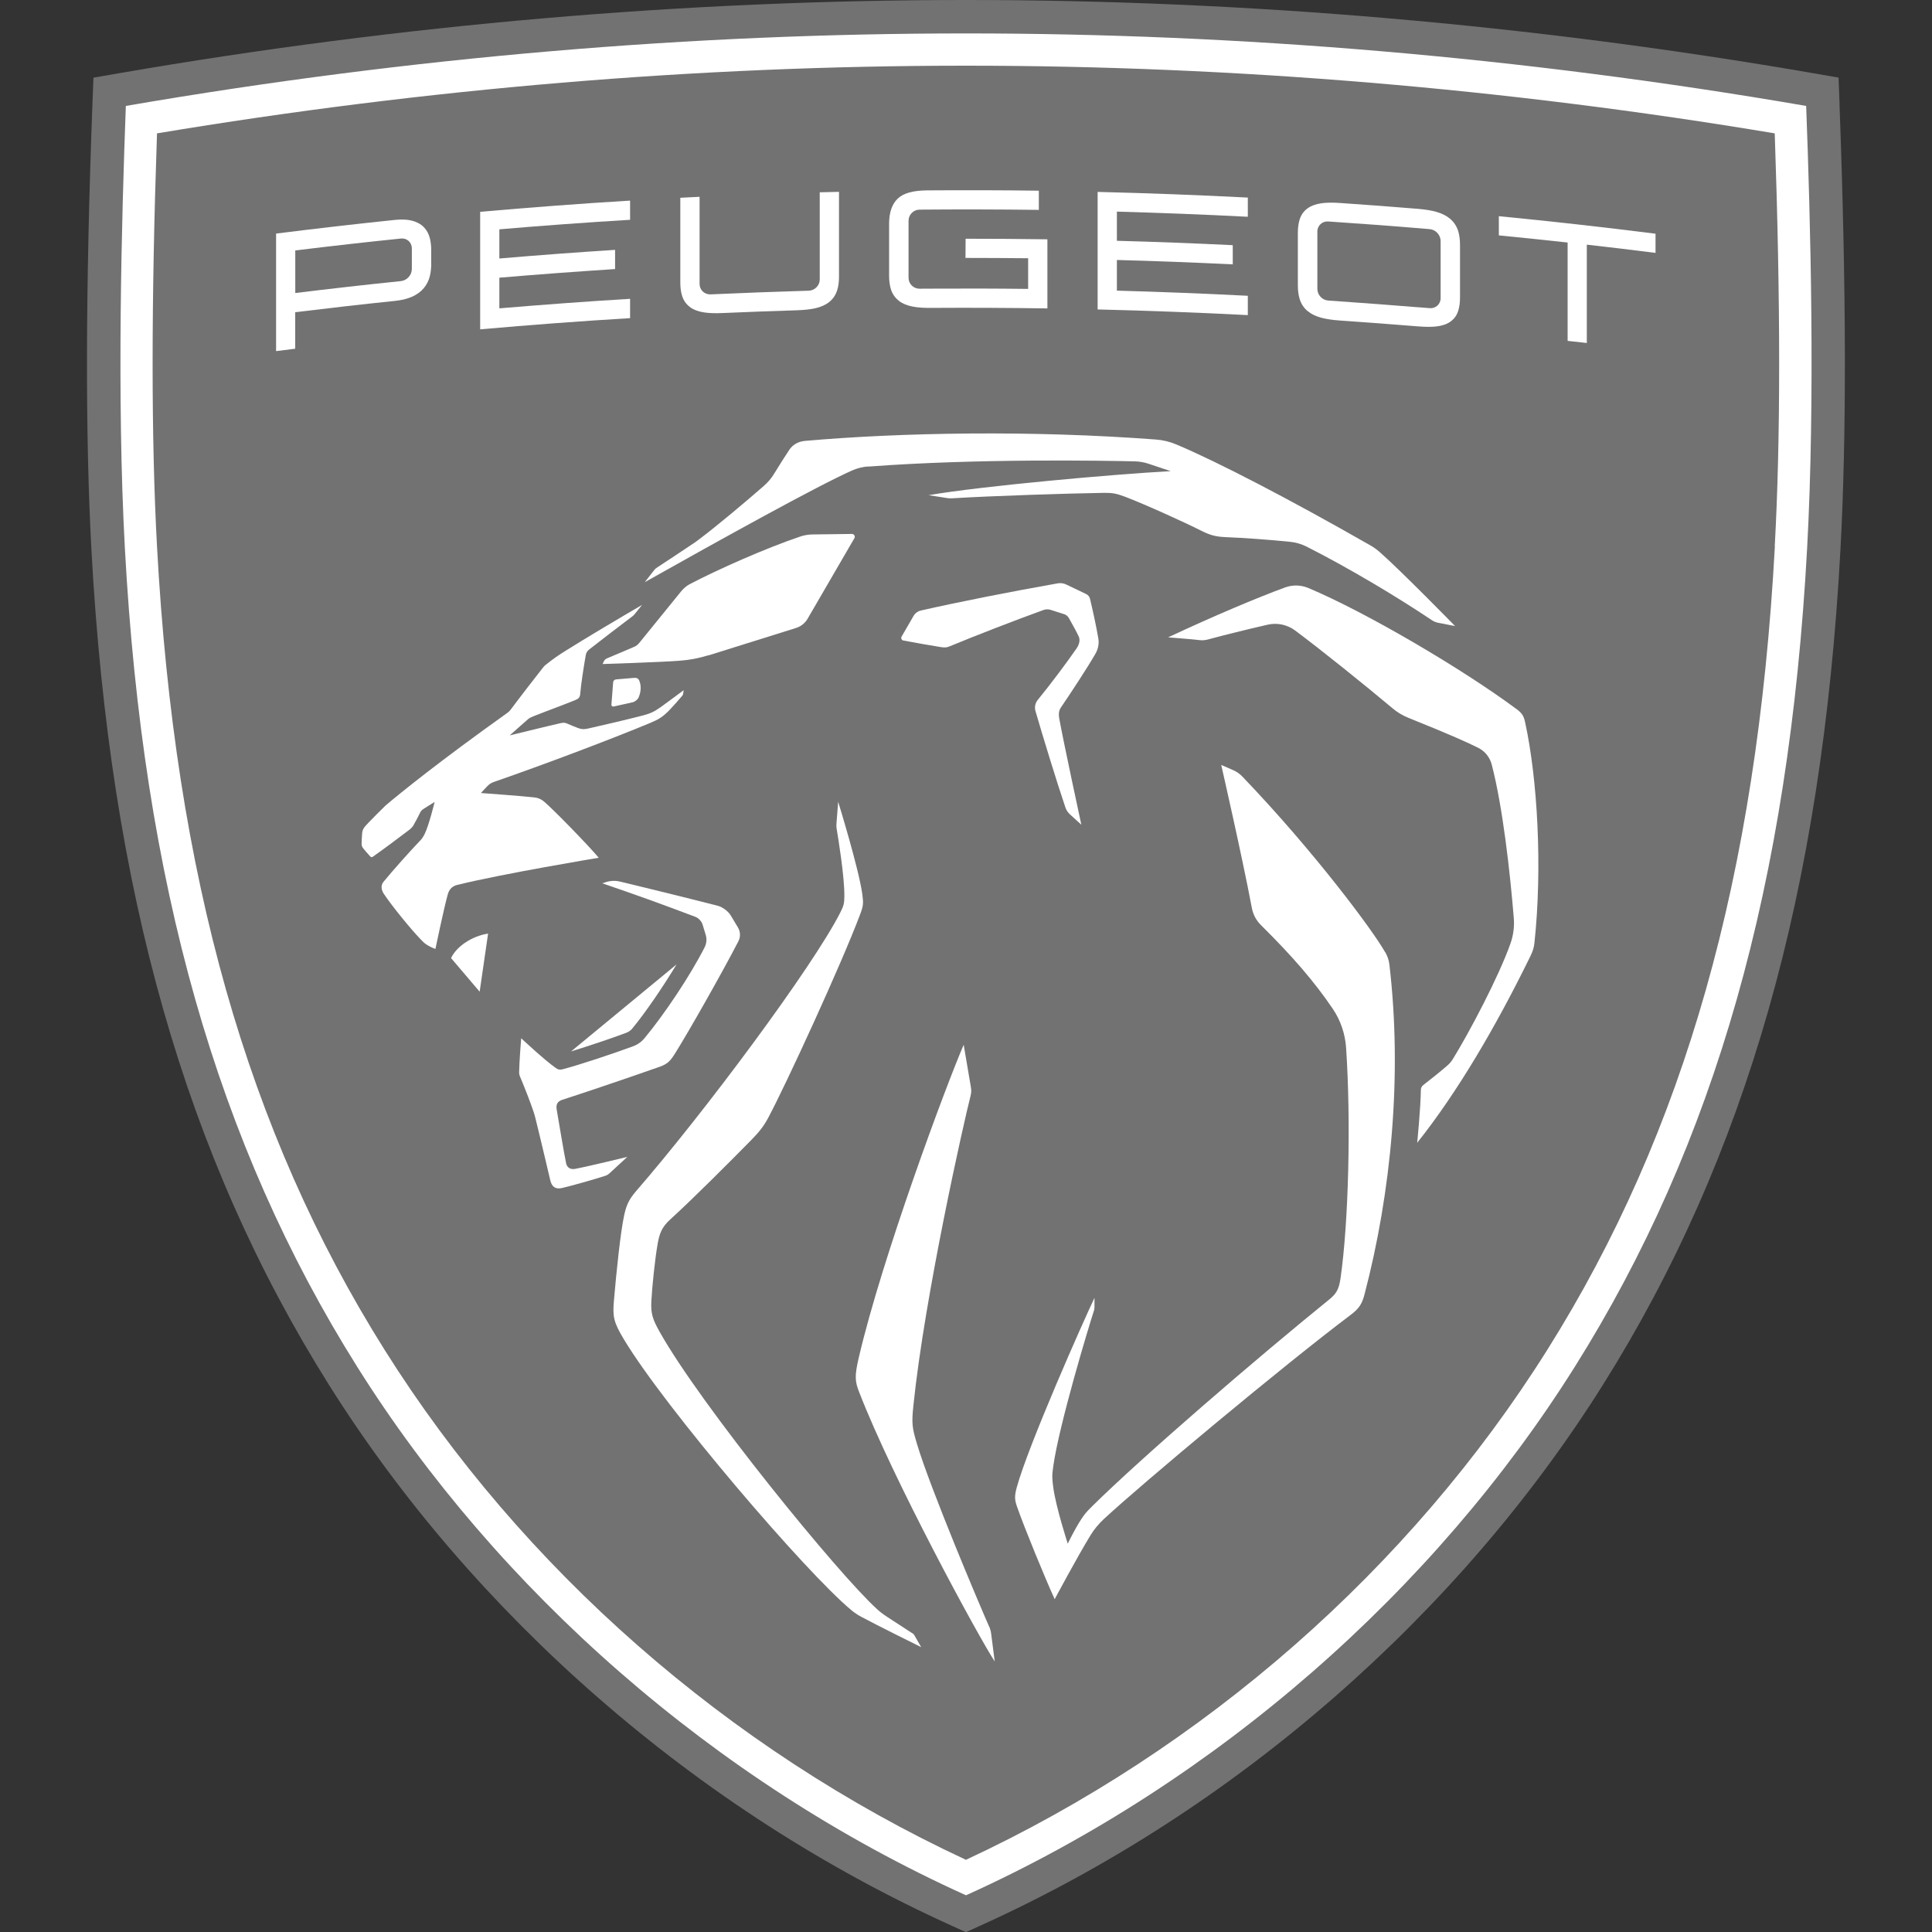
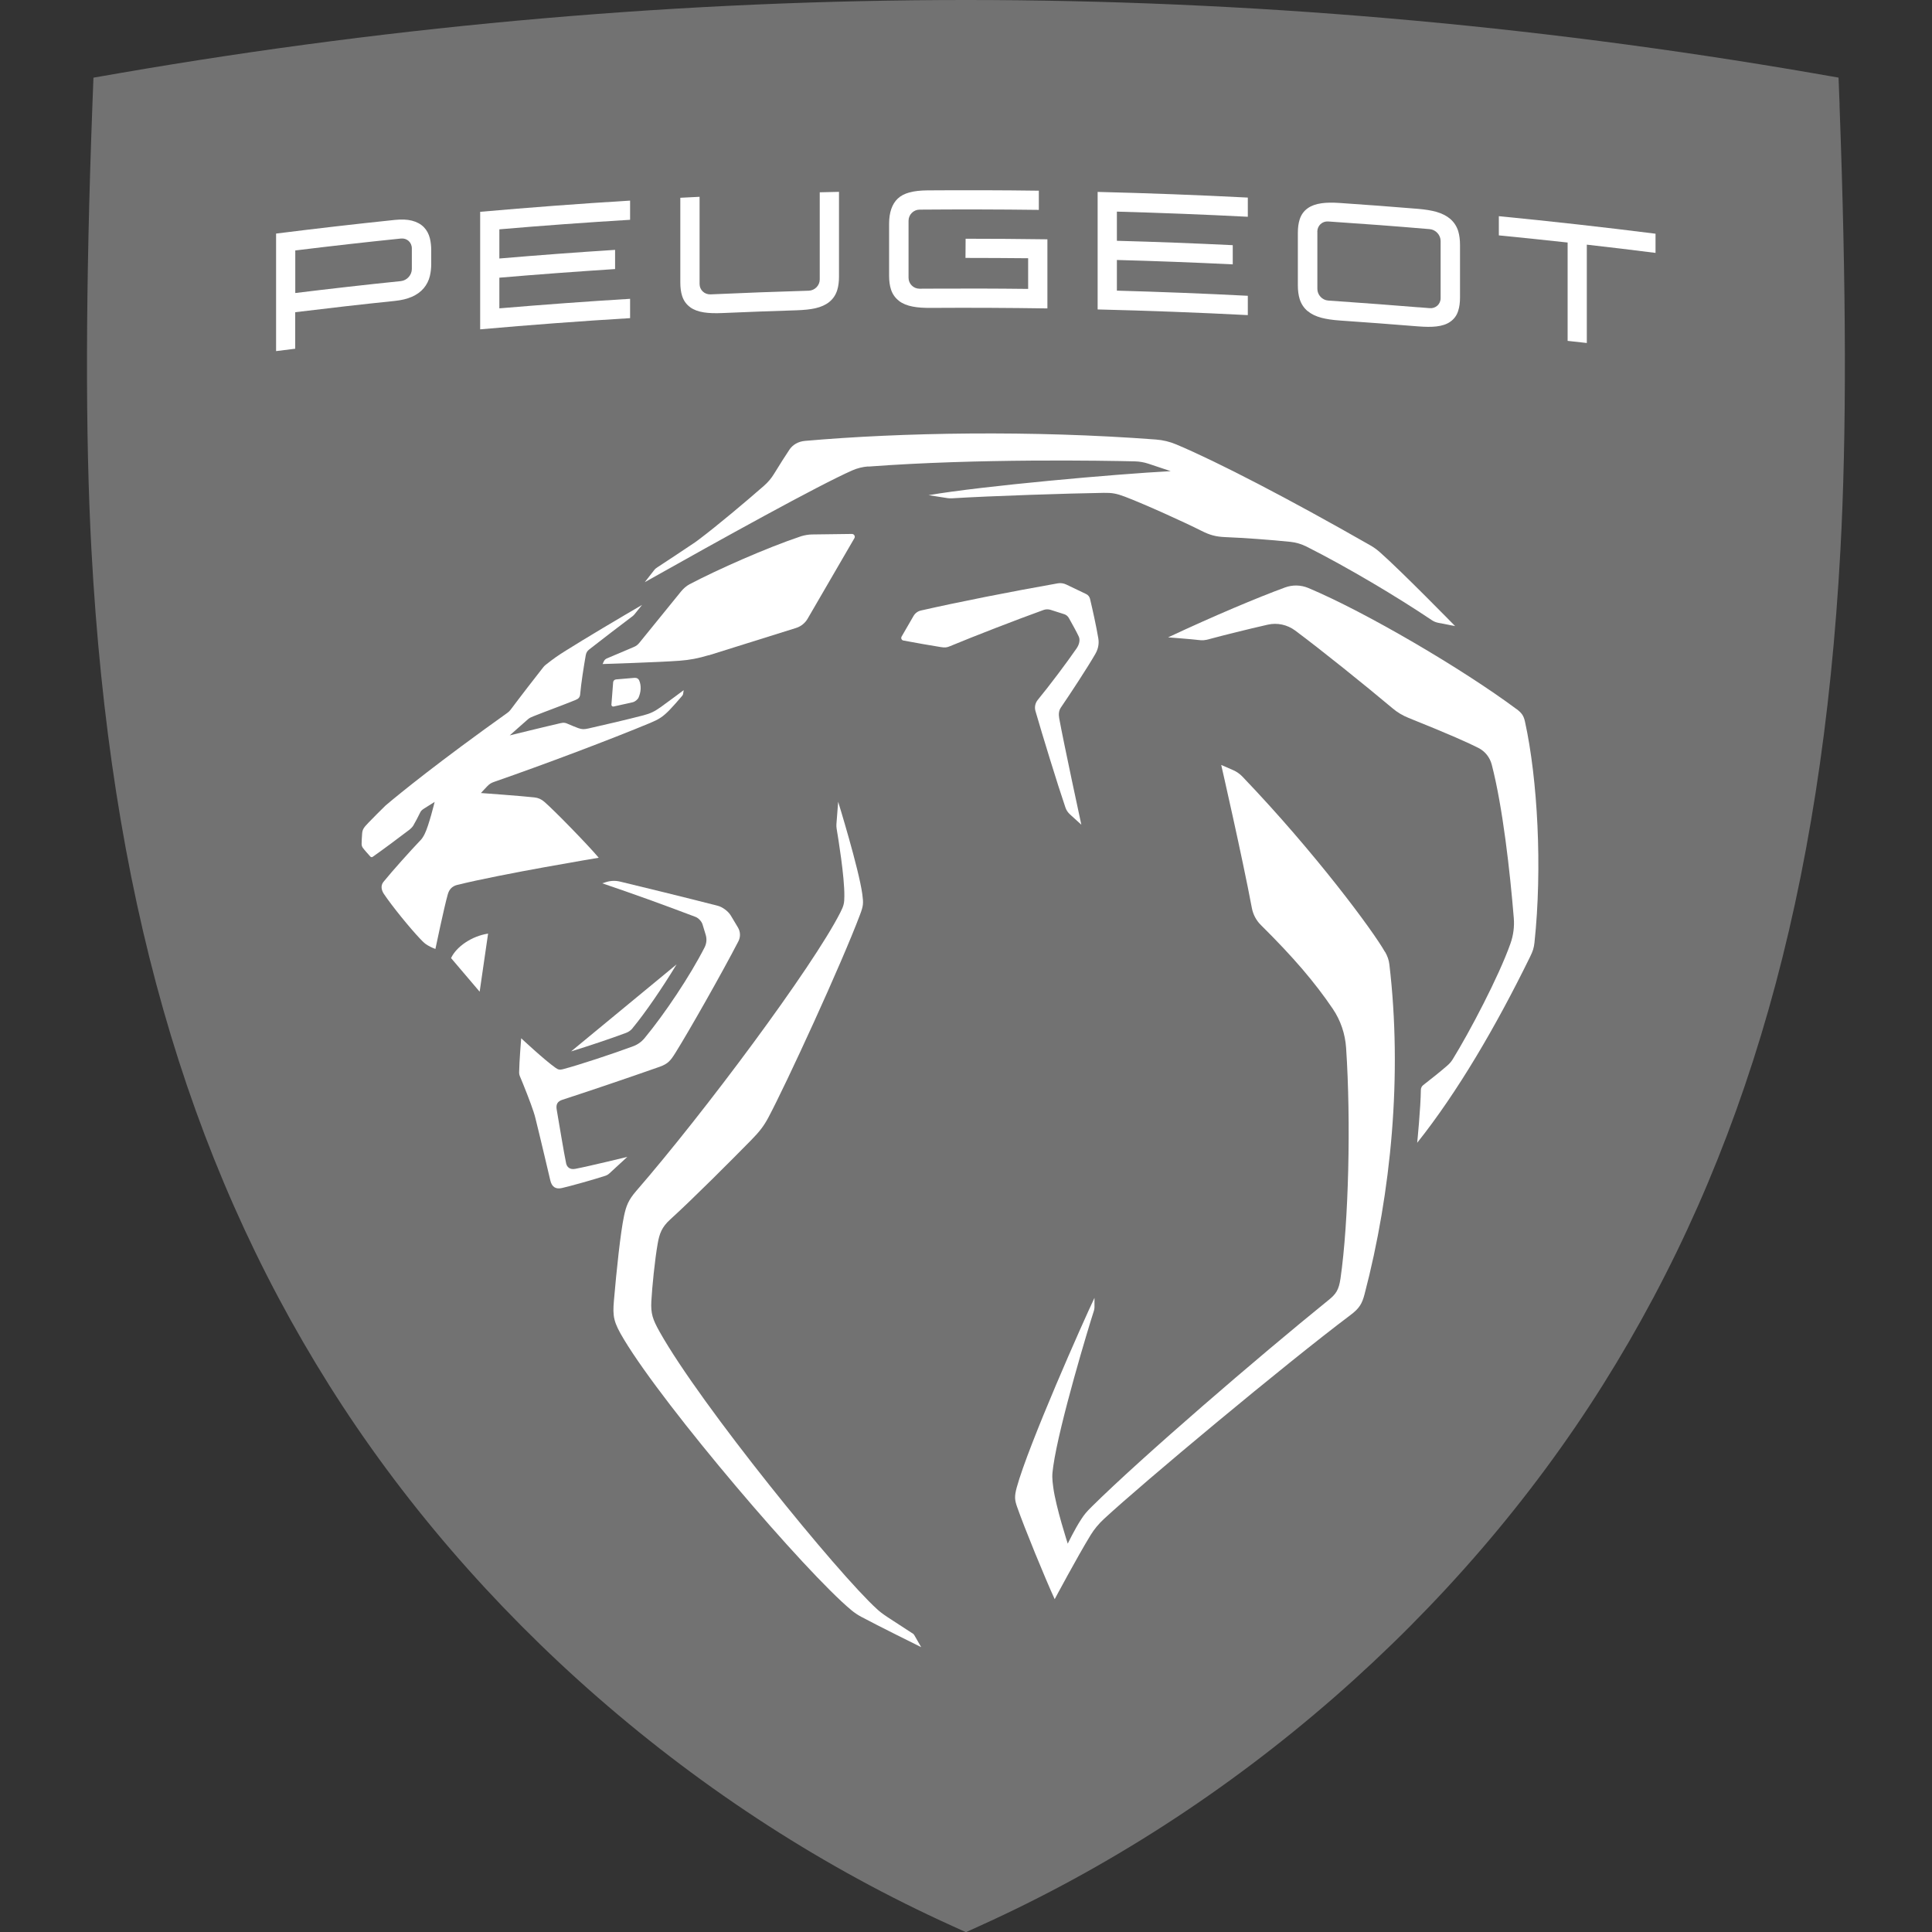
<svg xmlns="http://www.w3.org/2000/svg" id="Peugeot" viewBox="0 0 300 300">
  <rect x="0" y="0" width="300" height="300" fill="#333333" stroke="none" />
  <defs>
    <style>
      .cls-1 {
        fill: #fff;
      }

      .cls-2 {
        fill: #727272;
      }
    </style>
  </defs>
  <path class="cls-2" d="M285.65,16.26l-.11-2.86-.05-1.35-1.33-.23-2.82-.49C237.71,3.81,193.52,0,150,0S62.29,3.81,18.66,11.34l-2.82,.49-1.33,.23-.05,1.35-.11,2.86c-1.07,28.65-1.12,51.27-.15,69.15,2.88,52.98,14.6,94.17,36.9,129.65,5.54,8.82,11.9,17.42,18.9,25.55,6.98,8.11,14.66,15.84,22.83,22.96,16.75,14.61,35.27,26.54,55.03,35.48l1.45,.66,.68,.31,.68-.31,1.45-.66c19.76-8.93,38.28-20.87,55.03-35.48,8.16-7.12,15.84-14.84,22.83-22.96,7-8.13,13.36-16.73,18.9-25.55,22.29-35.48,34.02-76.67,36.9-129.65,.97-17.88,.92-40.5-.14-69.15Z" />
  <g>
    <path class="cls-1" d="M89.32,181.5c-.84,.16-1.29-.29-1.41-.85-.33-1.53-1.19-6.78-1.46-8.32-.15-.85,.11-1.31,.88-1.56,3.74-1.21,10.04-3.34,15.1-5.12,1.3-.46,1.71-.98,2.44-2.15,2.12-3.38,7.33-12.58,9.79-17.34,.35-.68,.32-1.48-.07-2.14l-1.12-1.87c-.38-.64-1.29-1.32-2.01-1.5-5.15-1.32-11.97-2.99-15.19-3.76-.72-.17-1.46-.14-2.16,.08l-.59,.19c4.94,1.68,9.14,3.19,14.47,5.21,.46,.17,.96,.7,1.1,1.17l.49,1.61c.2,.65,.14,1.35-.17,1.96-2.26,4.43-6.19,10.31-9.32,14.09-.47,.57-1.07,1-1.77,1.26-3.03,1.13-8.53,2.95-10.93,3.57-.48,.12-.71,.07-1.11-.21-1.74-1.22-5.35-4.6-5.35-4.6,0,0-.3,3.67-.32,5.32,0,.18,.03,.36,.1,.53,.61,1.44,1.7,4.19,2.15,5.59,.12,.36,.21,.68,.3,1.05,.61,2.42,2.28,9.53,2.28,9.53,.24,1.08,.85,1.45,1.8,1.24,1.22-.27,5.14-1.37,6.74-1.9,.25-.08,.47-.21,.66-.39,1.04-.95,2.77-2.55,2.77-2.55,0,0-5.89,1.44-8.1,1.86Z" />
    <path class="cls-1" d="M98.2,159.68c2-2.41,4.65-6.29,6.86-9.93l-16.38,13.51c2.68-.82,6.33-2.05,8.52-2.87,.4-.15,.75-.39,1.01-.71Z" />
    <path class="cls-1" d="M98.58,105.25l-2.93,.25c-.23,.02-.42,.21-.44,.44l-.27,3.48c-.01,.18,.15,.32,.33,.29l2.96-.66c.36-.08,.78-.41,.93-.74,.36-.83,.46-1.8,.09-2.66-.11-.26-.38-.42-.66-.39Z" />
    <path class="cls-1" d="M70.04,148.77l4.44,5.22,1.31-9.02c-2.57,.39-4.94,2.05-5.75,3.8Z" />
    <path class="cls-1" d="M215.06,147.82c-1.81-3.22-10.84-15.44-22.14-27.23-.41-.43-.9-.77-1.45-1.01l-1.84-.8s3.29,14.37,4.76,22.23c.19,1,.68,1.92,1.4,2.63,5.05,5,8.38,8.9,11.17,13.02,1.21,1.79,1.91,3.87,2.06,6.03,.77,11.42,.4,27.1-.87,35.84-.26,1.77-.69,2.4-1.84,3.33-10.93,8.84-29.02,24.41-36.78,32.09-.82,.81-1.12,1.17-1.62,1.93-1.02,1.54-2.11,3.82-2.11,3.82,0,0-1.84-5.65-2.25-8.73-.19-1.44-.21-1.84,0-3.3,.94-6.6,5.55-21.82,6.3-24.1,.06-.2,.1-.4,.1-.61v-1.43c-1.67,3.49-10.25,22.8-12.07,29.43-.38,1.4-.32,1.95,.04,2.99,1.11,3.2,4.36,11.12,5.85,14.37,0,0,3.53-6.61,5.57-9.94,.57-.93,1.27-1.77,2.07-2.51,6.1-5.65,28.05-23.97,38.3-31.68,1.38-1.03,1.79-1.77,2.17-3.2,4.15-15.84,5.89-34.05,3.86-51.24-.08-.71-.32-1.33-.67-1.95Z" />
    <path class="cls-1" d="M170.11,101.49c.42-.73,.58-1.57,.43-2.4-.34-1.99-.86-4.33-1.28-6.1-.08-.33-.3-.61-.61-.75l-3.09-1.48c-.41-.19-.86-.26-1.31-.18-7.46,1.32-15.31,2.87-21.25,4.22-.49,.11-.9,.42-1.15,.85l-1.85,3.2c-.14,.25,0,.56,.28,.61,1.55,.29,4.73,.86,5.82,1.02,.67,.1,.89,.08,1.44-.15,3.76-1.56,9.91-3.95,14.49-5.61,.36-.13,.75-.14,1.12-.02l2.1,.67c.31,.1,.56,.31,.72,.59,.57,1.01,1.18,2.12,1.53,2.86,.25,.52,.11,1.22-.32,1.85-1.55,2.25-4.21,5.79-6.03,8-.4,.49-.54,1.14-.36,1.75,1.07,3.7,3.4,11.31,4.64,14.94,.15,.45,.38,.79,.73,1.11l1.75,1.59s-2.78-12.87-3.44-16.55c-.1-.58-.07-1.16,.26-1.64,1.47-2.15,4.1-6.15,5.38-8.37Z" />
    <path class="cls-1" d="M235.46,110.09c-8.35-6.21-23.38-15.04-32.31-18.79-1.15-.48-2.44-.51-3.61-.08-4.26,1.56-11.08,4.43-18.16,7.75,0,0,3.12,.23,4.61,.4,.76,.09,1.06,.07,1.79-.13,2.17-.59,6.03-1.55,9.07-2.24,1.48-.34,3.03,0,4.25,.9,4.16,3.1,10.85,8.49,15.14,12.09,.74,.63,1.59,1.13,2.49,1.49,6.53,2.62,9.39,3.92,10.86,4.67,1.03,.53,1.76,1.47,2.05,2.59,1.7,6.55,2.83,16.58,3.42,23.82,.11,1.34-.07,2.69-.52,3.96-1.84,5.2-6.41,13.83-8.96,17.96-.23,.37-.47,.66-.91,1.04-.9,.78-2.5,2.07-3.67,2.97-.23,.18-.36,.44-.37,.73-.03,2.81-.57,8.23-.57,8.23,6.26-7.86,12.22-18.04,17.52-28.86,.44-.89,.6-1.39,.69-2.22,1.24-11.6,.49-25.39-1.47-34.3-.21-.97-.53-1.38-1.34-1.99Z" />
-     <path class="cls-1" d="M153.59,252.57c-1.47-3.31-9.15-21.46-11.22-28.41-.73-2.46-.83-3.12-.54-5.89,1.75-17.07,7.88-44.23,8.84-47.95,.2-.79,.18-1,.04-1.8-.25-1.41-1.07-6.29-1.07-6.29-2.77,6.42-12.65,32.96-16.29,48.58-.69,2.94-.57,3.73,.05,5.33,5.25,13.59,18.61,38.14,21.06,41.85l-.55-4.28c-.05-.4-.15-.78-.31-1.15Z" />
    <path class="cls-1" d="M141.69,253.63s-2.91-1.89-3.81-2.48c-.93-.62-1.25-.88-1.69-1.28-6.07-5.5-27.39-31.69-33.77-43.08-1.07-1.91-1.38-2.81-1.28-4.73,.12-2.19,.54-6.43,.98-8.92,.27-1.55,.62-2.57,1.94-3.77,3.62-3.29,9.47-9.17,12.53-12.28,1.34-1.36,2.01-2.23,2.72-3.56,2.8-5.25,11.37-23.87,14.24-31.52,.51-1.35,.54-1.74,.35-3.15-.55-4.01-3.75-14.36-3.75-14.36l-.27,3.46c-.02,.24,0,.48,.03,.71,.25,1.5,1.23,7.43,1.2,10.48-.01,1.05-.06,1.44-.63,2.55-4.3,8.46-21.1,31.04-31.71,43.26-1.19,1.38-1.54,2.29-1.87,3.84-.55,2.58-1.17,8.47-1.57,13.15-.22,2.51-.05,3.37,1.55,6.03,6.4,10.64,28.2,36.14,35.31,42.04,.47,.39,.97,.73,1.51,1.02,2.5,1.35,9.34,4.73,9.34,4.73l-1.06-1.85c-.07-.12-.17-.23-.29-.31Z" />
    <path class="cls-1" d="M110.04,101.76l13.54-4.24c.8-.24,1.47-.79,1.87-1.52l7.22-12.43c.17-.29-.04-.66-.39-.66l-6.17,.08c-.53,0-1.21,.12-1.72,.28-5.36,1.79-13.02,5.19-17.33,7.46-.49,.26-.94,.67-1.29,1.09l-6.52,8.03c-.21,.26-.49,.47-.8,.6l-4.22,1.79c-.2,.09-.37,.24-.46,.44l-.2,.43s8.92-.28,11.92-.51c1.64-.12,2.96-.38,4.54-.86Z" />
    <path class="cls-1" d="M134.84,72.45c17.05-1.28,36.64-.92,41.39-.81,.71,.02,1.41,.14,2.08,.36l3.48,1.16c-8.56,.45-29.23,2.29-37.6,3.73l2.95,.46c.21,.03,.42,.04,.63,.03,6.19-.38,18.3-.77,23.62-.85,1.3-.02,1.97,.1,3.3,.6,3.1,1.18,9.31,4,11.88,5.3,1.34,.68,2.28,.91,3.65,.97,2.78,.11,7.03,.41,10.18,.74,.85,.09,1.68,.34,2.45,.72,6.47,3.26,14.19,7.88,19.47,11.43,.31,.21,.65,.35,1.02,.42l2.61,.51s-8.38-8.57-11.69-11.48c-.48-.42-.99-.79-1.55-1.1-12.49-7.14-23.71-12.96-30.04-15.62-1.01-.43-2.09-.69-3.18-.77-19.31-1.46-39.53-1.1-54.48,.21-1.07,.09-1.92,.61-2.42,1.35-.58,.85-1.54,2.38-2.41,3.79-.42,.69-.95,1.31-1.56,1.84-2.69,2.36-7.22,6.17-10.09,8.33-.25,.19-.37,.28-.57,.42-1.19,.82-5.16,3.43-5.88,3.9-.27,.18-.34,.23-.54,.49-.23,.3-1.42,1.82-1.42,1.82,11.89-6.69,27.04-15.08,32.23-17.36,.77-.34,1.6-.54,2.44-.61Z" />
    <path class="cls-1" d="M71.04,137.4c6.94-1.72,21.93-4.21,21.93-4.21-1.58-1.89-6.85-7.31-8.44-8.68-.48-.41-.93-.62-1.56-.69-1.94-.22-8.29-.68-8.29-.68,0,0,.55-.61,.96-1.03,.38-.39,.6-.53,1.11-.71,7.78-2.7,18.16-6.62,24.23-9.15,1.32-.55,1.95-.94,3-2.02,.46-.47,1.38-1.51,1.91-2.14,.11-.13,.17-.22,.19-.39,.03-.19,.08-.53,.08-.53,0,0-2.59,1.94-3.61,2.66-.94,.66-1.55,.96-2.66,1.25-2.14,.56-6.15,1.51-8.54,2.04-.65,.14-.97,.15-1.56-.06-.38-.14-1.11-.43-1.55-.63-.47-.22-.69-.25-1.19-.14-2.12,.48-7.9,1.9-7.9,1.9,0,0,2.66-2.37,2.86-2.53,.25-.19,.37-.26,.8-.43,2-.8,4.48-1.69,6.56-2.54,.48-.19,.68-.43,.72-.9,.13-1.61,.59-4.5,.86-6.02,.08-.43,.22-.67,.56-.94,1.22-.96,5.71-4.41,6.78-5.2,.07-.07,.14-.13,.2-.2l1.21-1.5c-3.2,1.86-8.91,5.25-11.86,7.11-1.27,.8-1.88,1.22-3.13,2.21-.14,.11-.26,.24-.37,.38-.78,.97-3.94,5.07-5.05,6.57-.15,.2-.33,.37-.53,.51-10.59,7.55-16.51,12.36-18.86,14.34-.96,.94-1.87,1.85-2.7,2.71-.75,.77-.92,1.06-.97,1.68-.04,.52-.08,1.21-.08,1.61,0,.22,.06,.4,.18,.59,.15,.22,.99,1.17,1.18,1.37,.09,.09,.23,.12,.34,.05,1.57-1.1,3.77-2.74,5.76-4.25,.16-.12,.45-.42,.56-.61,.34-.58,.78-1.42,1.03-1.95,.17-.35,.28-.46,.68-.72,.4-.25,1.61-1.01,1.61-1.01,0,0-.9,3.7-1.55,4.98-.22,.44-.43,.75-.6,.92-1.56,1.63-4.39,4.78-5.8,6.52-.47,.58-.31,1.3,.07,1.87,1.3,1.93,4,5.25,5.64,6.98,.51,.53,.74,.76,1.2,1.02,.68,.39,1.16,.54,1.16,.54,0,0,1.35-6.49,1.93-8.51,.2-.69,.62-1.23,1.48-1.44Z" />
    <path class="cls-1" d="M97.84,46.4c-6.77,.41-13.54,.91-20.3,1.48v-4.76c5.98-.51,11.97-.95,17.97-1.34v-2.98c-5.99,.38-11.98,.83-17.97,1.34v-4.53c6.76-.58,13.53-1.07,20.3-1.48v-2.98c-7.77,.47-15.53,1.06-23.28,1.74v18.25c7.75-.69,15.52-1.27,23.28-1.74v-2.98Z" />
    <path class="cls-1" d="M63.93,46.1c.78-.34,1.41-.8,1.87-1.35,.46-.55,.78-1.18,.95-1.89,.14-.59,.21-1.22,.21-1.88v-2.13c0-.66-.07-1.28-.21-1.85-.17-.68-.48-1.26-.94-1.73-.46-.47-1.08-.81-1.86-1.01-.72-.18-1.58-.22-2.65-.11-6.15,.64-12.29,1.35-18.43,2.12v18.25c.99-.13,1.98-.25,2.97-.37v-5.67c5.15-.63,10.3-1.22,15.45-1.75,1.06-.11,1.92-.32,2.63-.63Zm-18.08-7.21c5.46-.67,10.93-1.29,16.4-1.85,.94-.1,1.7,.59,1.7,1.53v3.2c0,.94-.76,1.78-1.7,1.88-5.47,.56-10.94,1.18-16.4,1.85v-6.61Z" />
    <path class="cls-1" d="M203.06,48.31c.55,.46,1.27,.81,2.15,1.04,.77,.2,1.7,.34,2.86,.42,4.04,.28,8.08,.58,12.12,.91,1.15,.09,2.08,.1,2.85,.01,.88-.1,1.6-.34,2.14-.72,.61-.42,1.03-.99,1.25-1.71,.19-.59,.28-1.27,.28-2.08,0-2.71,0-5.42,0-8.13,0-.81-.09-1.51-.27-2.13-.23-.76-.65-1.41-1.25-1.93-.55-.47-1.27-.84-2.14-1.09-.77-.22-1.7-.37-2.85-.47-4.04-.33-8.08-.64-12.12-.91-1.15-.08-2.09-.07-2.86,.04-.88,.12-1.6,.38-2.15,.77-.61,.43-1.03,1.02-1.26,1.75-.19,.59-.28,1.28-.28,2.09,0,2.71,0,5.42,0,8.13,0,.81,.09,1.51,.28,2.13,.23,.75,.65,1.39,1.26,1.9Zm1.49-12.33c0-.94,.76-1.66,1.7-1.59,5.25,.35,10.5,.74,15.75,1.19,.94,.08,1.7,.91,1.7,1.85,0,2.95,0,5.91,0,8.86,0,.94-.76,1.64-1.7,1.56-.54-.05-1.07-.09-1.61-.13-.08,0-.15,0-.23-.01-4.02-.33-8.04-.63-12.06-.91-.12,0-.23-.02-.34-.03-.5-.03-1-.07-1.5-.1-.94-.06-1.7-.87-1.7-1.81,0-2.95,0-5.91,0-8.86Z" />
    <path class="cls-1" d="M232.74,36.55c3.56,.35,7.12,.72,10.68,1.11v15.27c.99,.11,1.98,.22,2.98,.33v-15.27c3.56,.4,7.12,.83,10.67,1.28v-2.98c-8.1-1.02-16.21-1.93-24.33-2.72v2.98Z" />
    <path class="cls-1" d="M193.76,45.93c-6.77-.35-13.55-.61-20.33-.8v-4.76c6,.16,12,.39,17.99,.68,0-.99,0-1.99,0-2.98-6-.29-11.99-.52-17.99-.68v-4.53c6.78,.19,13.56,.45,20.33,.8,0-.99,0-1.99,0-2.98-7.77-.4-15.54-.69-23.32-.88v18.25c7.78,.19,15.55,.48,23.32,.88,0-.99,0-1.99,0-2.98Z" />
    <path class="cls-1" d="M139.6,46.73c.55,.42,1.27,.72,2.15,.88,.77,.15,1.71,.21,2.86,.2,6.01-.04,12.02-.01,18.03,.08v-10.73c-4.23-.06-8.46-.09-12.7-.09,0,.99-.01,1.99-.02,2.98,3.24,0,6.48,.02,9.73,.05v4.76c-5-.06-10-.07-15.01-.04-.13,0-.24,0-.36,0-.5,0-.99,0-1.49,.01-.94,0-1.71-.75-1.71-1.69,0-.12,0-.25,0-.37,0-2.83,0-5.67,0-8.5,0-.94,.77-1.71,1.71-1.72,6.17-.05,12.34-.04,18.52,.04v-2.98c-5.76-.08-11.52-.09-17.28-.05-2.26,.02-3.72,.42-4.62,1.27-.9,.85-1.35,2.17-1.35,3.91,0,2.69,0,5.38,0,8.07,0,.81,.09,1.5,.28,2.1,.23,.74,.65,1.34,1.26,1.81Z" />
    <path class="cls-1" d="M107.17,47.71c.55,.4,1.27,.67,2.15,.8,.77,.12,1.71,.15,2.86,.1,3.85-.17,7.7-.31,11.55-.43,1.15-.04,2.09-.14,2.86-.31,.88-.2,1.6-.52,2.15-.96,.61-.48,1.03-1.11,1.26-1.85,.19-.61,.28-1.3,.28-2.12v-13.15c-1,.02-1.99,.05-2.99,.07,0,4.51,0,9.02,0,13.53,0,.94-.77,1.72-1.71,1.75-5.08,.15-10.16,.34-15.24,.57-.94,.04-1.71-.68-1.71-1.62,0-4.51,0-9.02,0-13.53-1,.05-1.99,.1-2.99,.15v13.15c0,.81,.09,1.5,.28,2.09,.23,.73,.65,1.32,1.26,1.76Z" />
-     <path class="cls-1" d="M280.46,16.45c-44.46-7.66-88.26-11.26-130.46-11.26S64,8.79,19.54,16.45c-.66,17.81-1.42,45.32-.15,68.67,2.83,52.06,14.3,92.47,36.11,127.17,21.74,34.6,55.41,64.35,94.5,82.01,39.1-17.67,72.76-47.42,94.5-82.01,21.81-34.7,33.28-75.11,36.11-127.17,1.27-23.35,.52-50.87-.15-68.67Zm-4.86,68.4c-2.78,51.18-14.01,90.82-35.35,124.77-21.33,33.95-53.32,61.99-90.26,79.17-36.93-17.18-68.93-45.22-90.26-79.17-21.34-33.95-32.57-73.6-35.35-124.77-.91-16.72-.91-37.73,0-64.14,41.76-6.97,84-10.51,125.6-10.51s83.84,3.53,125.6,10.51c.91,26.41,.92,47.42,0,64.14Z" />
  </g>
</svg>